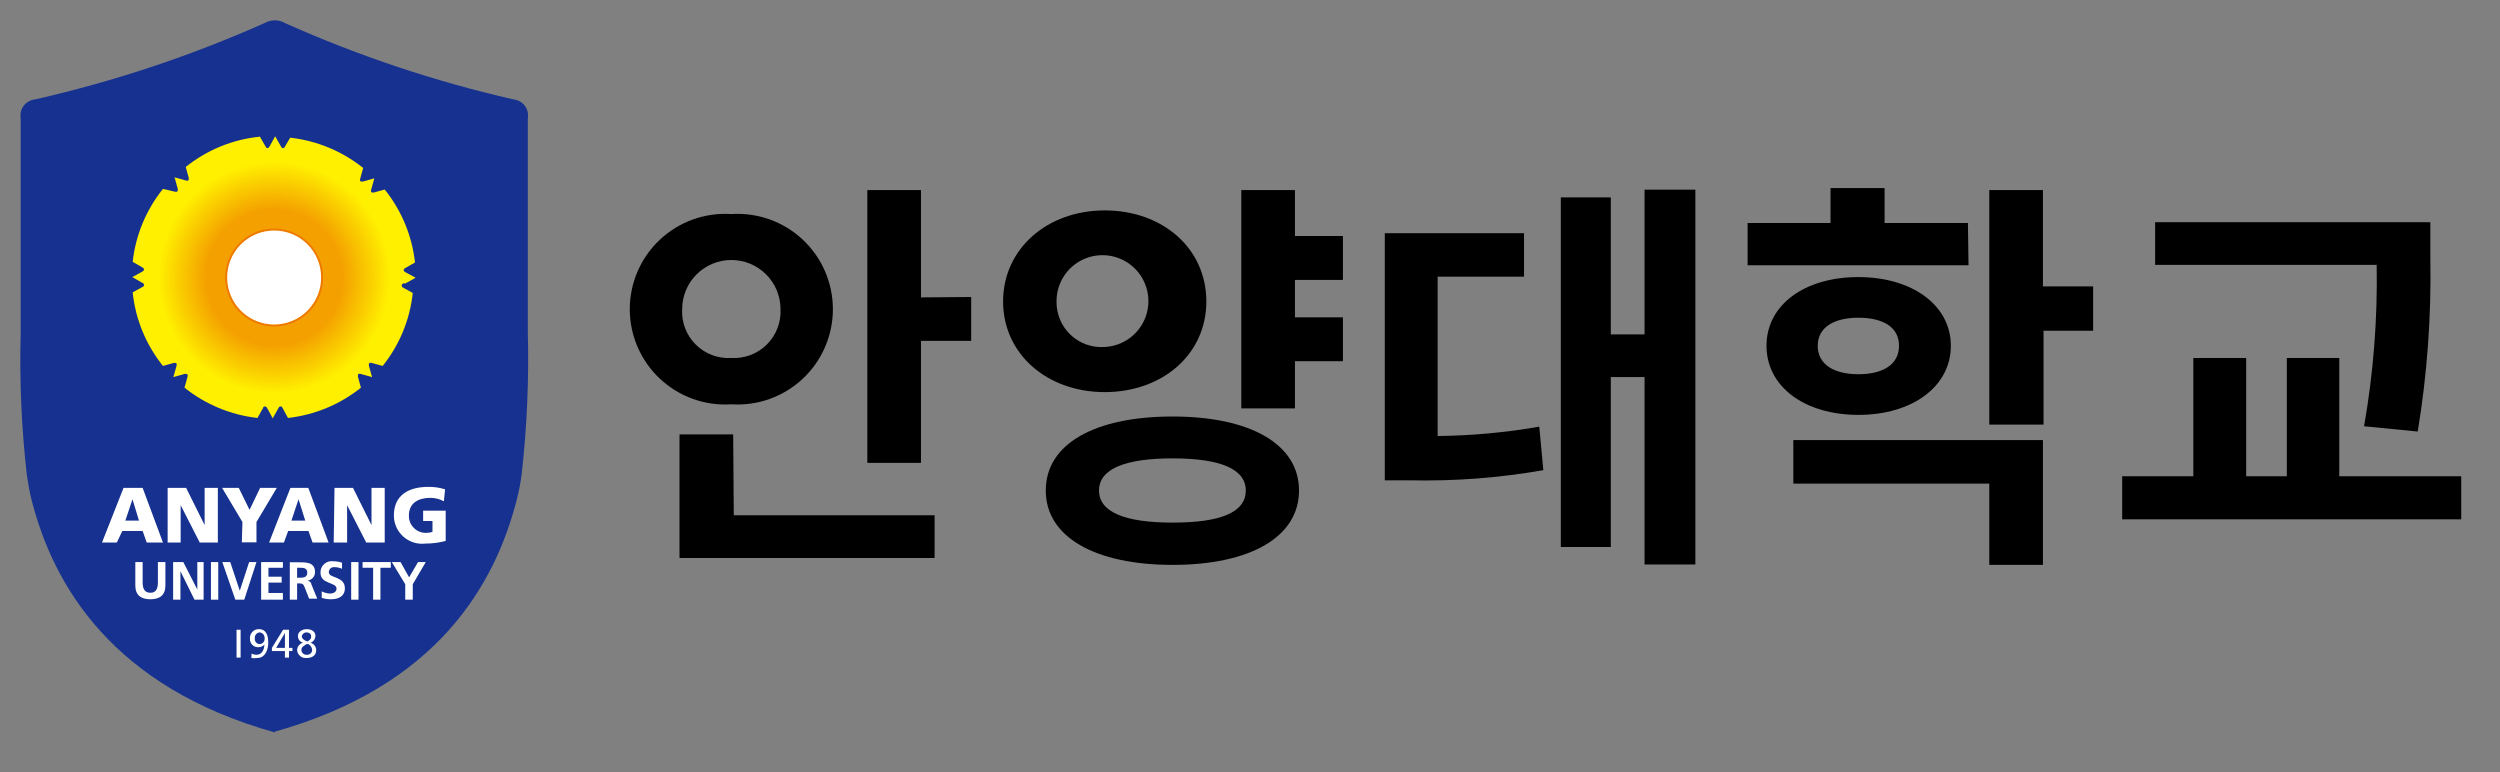
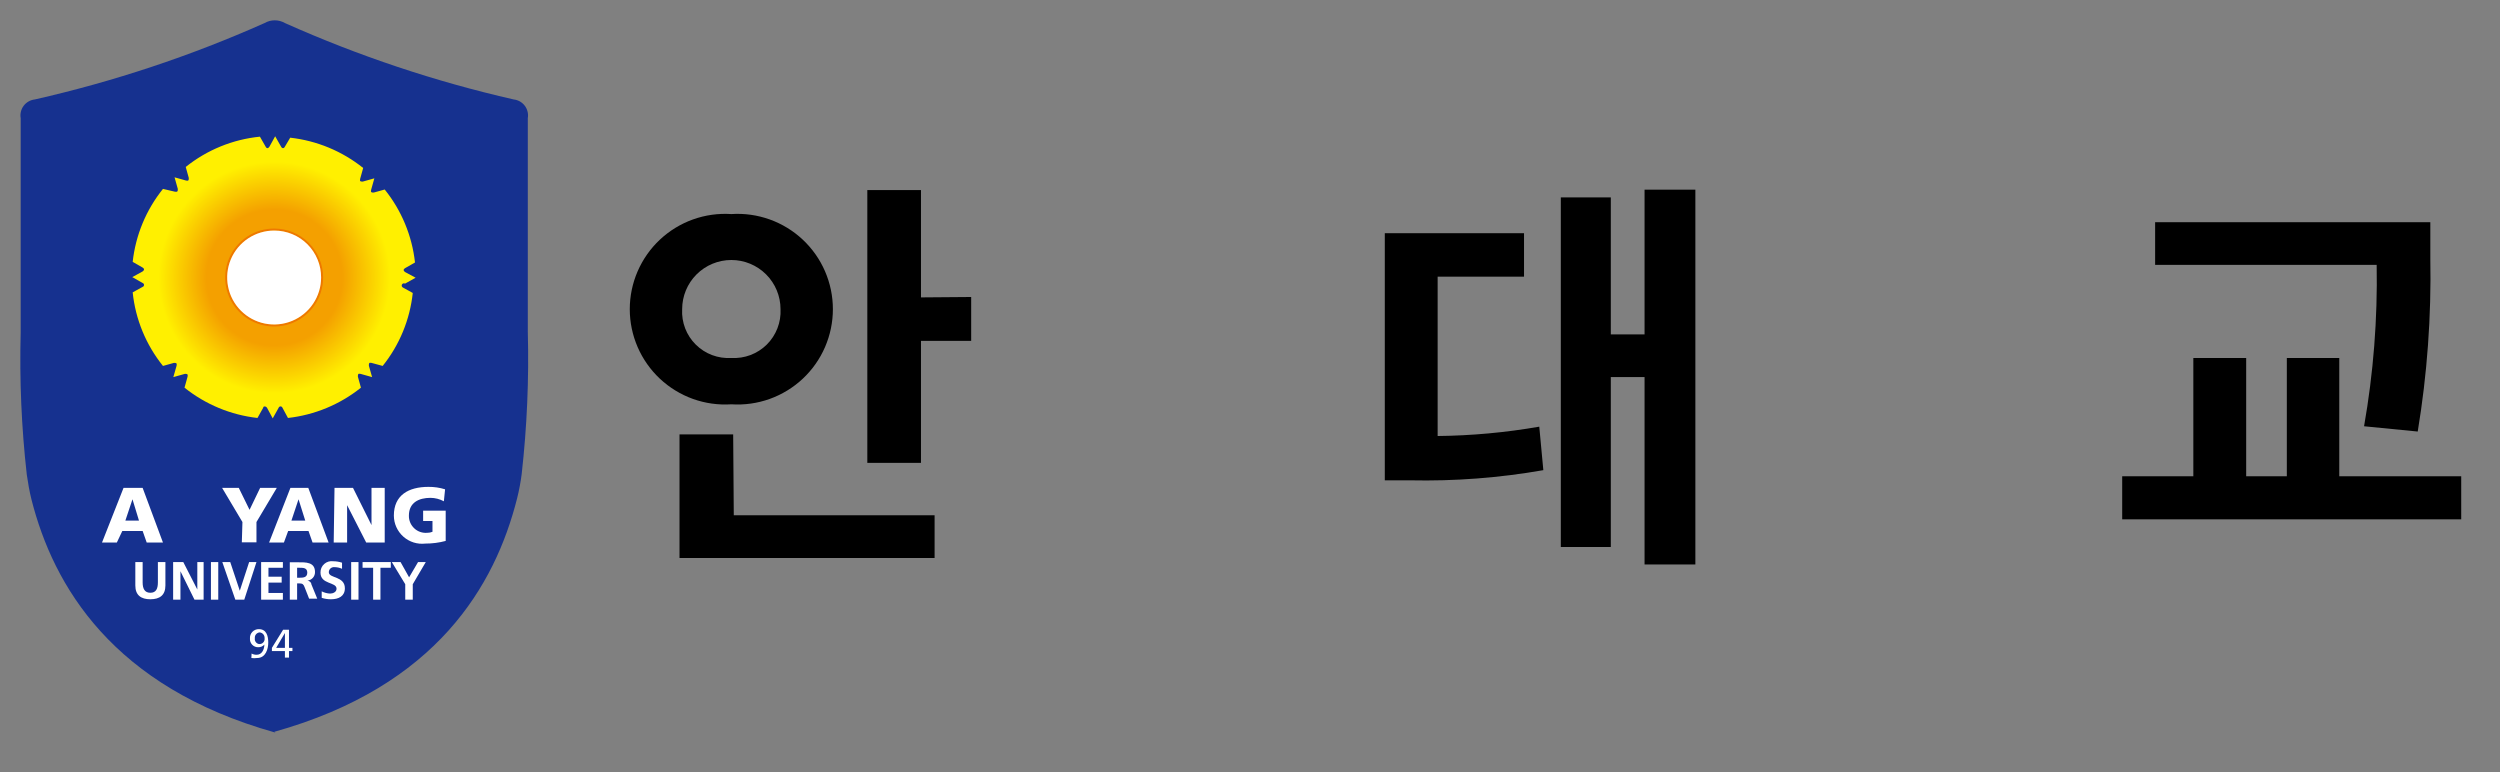
<svg xmlns="http://www.w3.org/2000/svg" width="123" height="38" viewBox="0 0 123 38" fill="none">
  <rect x="0" y="0" width="123" height="38" fill="#808080" stroke="none" />
  <path d="M13.498 36.004C21.498 33.764 24.358 28.794 25.438 24.534C25.539 24.132 25.616 23.725 25.668 23.314C25.929 20.99 26.03 18.651 25.968 16.314V5.814C25.986 5.708 25.983 5.599 25.957 5.494C25.932 5.39 25.886 5.291 25.821 5.205C25.757 5.119 25.675 5.047 25.582 4.993C25.488 4.94 25.385 4.906 25.278 4.894C21.41 4.012 17.639 2.752 14.018 1.134C13.866 1.046 13.693 1 13.518 1C13.342 1 13.17 1.046 13.018 1.134C9.38 2.754 5.592 4.013 1.708 4.894C1.601 4.906 1.497 4.94 1.404 4.993C1.31 5.047 1.229 5.119 1.164 5.205C1.099 5.291 1.053 5.39 1.028 5.494C1.003 5.599 0.999 5.708 1.018 5.814V16.354C0.956 18.691 1.056 21.03 1.318 23.354C1.378 23.764 1.448 24.174 1.548 24.574C2.628 28.834 5.548 33.804 13.548 36.044" fill="#16318F" />
  <path d="M19.928 13.954L20.448 13.664L19.928 13.384C19.838 13.324 19.838 13.244 19.928 13.194L20.418 12.914C20.273 11.6 19.756 10.354 18.928 9.324L18.388 9.474C18.288 9.474 18.228 9.474 18.258 9.344L18.418 8.774L17.848 8.934C17.748 8.934 17.688 8.934 17.718 8.804L17.868 8.264C16.836 7.438 15.591 6.922 14.278 6.774L14.018 7.214C13.968 7.314 13.878 7.314 13.828 7.214L13.538 6.704L13.258 7.214C13.198 7.314 13.118 7.314 13.068 7.214L12.788 6.724C11.453 6.857 10.185 7.375 9.138 8.214L9.288 8.754C9.288 8.854 9.288 8.914 9.158 8.884L8.588 8.724L8.748 9.294C8.748 9.394 8.748 9.454 8.618 9.434L8.018 9.294C7.189 10.324 6.672 11.57 6.528 12.884L7.018 13.164C7.108 13.214 7.108 13.294 7.018 13.354L6.508 13.634L7.018 13.924C7.038 13.931 7.055 13.943 7.067 13.96C7.08 13.977 7.086 13.998 7.086 14.019C7.086 14.04 7.08 14.061 7.067 14.078C7.055 14.095 7.038 14.107 7.018 14.114L6.528 14.384C6.665 15.709 7.182 16.966 8.018 18.004L8.558 17.854C8.658 17.854 8.718 17.854 8.688 17.994L8.528 18.554L9.098 18.394C9.198 18.394 9.258 18.394 9.228 18.534L9.078 19.074C10.11 19.9 11.354 20.416 12.668 20.564L12.948 20.064C12.948 19.974 13.078 19.974 13.138 20.064L13.418 20.584L13.708 20.064C13.714 20.044 13.727 20.026 13.744 20.014C13.761 20.002 13.782 19.995 13.803 19.995C13.824 19.995 13.844 20.002 13.861 20.014C13.878 20.026 13.891 20.044 13.898 20.064L14.168 20.564C15.481 20.416 16.726 19.9 17.758 19.074L17.608 18.534C17.608 18.424 17.608 18.364 17.738 18.394L18.308 18.554L18.148 17.994C18.148 17.884 18.148 17.824 18.278 17.854L18.828 18.004C19.654 16.974 20.168 15.728 20.308 14.414L19.818 14.144C19.793 14.129 19.774 14.105 19.767 14.077C19.759 14.049 19.763 14.019 19.778 13.994C19.792 13.969 19.816 13.95 19.844 13.943C19.872 13.935 19.902 13.939 19.928 13.954Z" fill="url(#paint0_radial_1_10991)" />
  <path d="M13.498 11.244C13.021 11.242 12.554 11.382 12.156 11.645C11.758 11.909 11.448 12.285 11.264 12.725C11.08 13.165 11.031 13.65 11.123 14.118C11.215 14.586 11.443 15.017 11.78 15.354C12.117 15.693 12.546 15.923 13.014 16.017C13.482 16.111 13.967 16.064 14.408 15.882C14.849 15.699 15.226 15.39 15.491 14.994C15.756 14.597 15.898 14.131 15.898 13.654C15.898 13.017 15.645 12.405 15.195 11.953C14.746 11.502 14.135 11.247 13.498 11.244ZM13.498 15.964C13.04 15.966 12.593 15.832 12.212 15.579C11.83 15.327 11.533 14.967 11.356 14.545C11.18 14.123 11.133 13.658 11.221 13.21C11.309 12.761 11.528 12.348 11.851 12.024C12.173 11.7 12.585 11.479 13.033 11.389C13.482 11.299 13.947 11.344 14.369 11.519C14.792 11.693 15.153 11.989 15.408 12.37C15.662 12.75 15.798 13.197 15.798 13.654C15.798 14.265 15.556 14.851 15.125 15.284C14.694 15.717 14.109 15.961 13.498 15.964Z" fill="#EE7800" />
  <path d="M13.498 11.344C13.04 11.342 12.593 11.476 12.212 11.728C11.83 11.981 11.533 12.341 11.356 12.763C11.18 13.185 11.133 13.65 11.221 14.098C11.309 14.547 11.528 14.96 11.851 15.284C12.173 15.608 12.585 15.829 13.033 15.919C13.482 16.009 13.947 15.964 14.369 15.789C14.792 15.614 15.153 15.319 15.408 14.938C15.662 14.558 15.798 14.111 15.798 13.654C15.799 13.351 15.741 13.051 15.626 12.771C15.511 12.491 15.341 12.236 15.128 12.021C14.914 11.806 14.66 11.636 14.38 11.52C14.101 11.404 13.801 11.344 13.498 11.344Z" fill="white" />
  <path d="M6.838 25.614H6.168L6.518 24.564L6.838 25.614ZM5.018 26.694H5.748L6.018 26.124H7.018L7.218 26.694H8.018L7.018 24.004H6.078L5.018 26.694Z" fill="white" />
-   <path d="M8.248 24.004H9.158L10.068 25.834V24.004H10.718V26.694H9.828L8.888 24.854V26.694H8.248V24.004Z" fill="white" />
  <path d="M11.928 25.684L10.928 24.004H11.748L12.278 25.084L12.798 24.004H13.618L12.618 25.684V26.684H11.898L11.928 25.684Z" fill="white" />
  <path d="M15.018 25.614H14.338L14.688 24.564L15.018 25.614ZM13.238 26.694H13.968L14.178 26.124H15.178L15.378 26.694H16.168L15.168 24.004H14.288L13.238 26.694Z" fill="white" />
  <path d="M16.458 24.004H17.368L18.278 25.834V24.004H18.928V26.694H18.018L17.078 24.854V26.694H16.418L16.458 24.004Z" fill="white" />
  <path d="M21.928 26.614C21.602 26.701 21.265 26.745 20.928 26.744C20.733 26.767 20.536 26.748 20.349 26.689C20.162 26.63 19.99 26.532 19.843 26.401C19.697 26.271 19.58 26.111 19.5 25.933C19.419 25.754 19.378 25.56 19.378 25.364C19.378 24.364 20.098 23.954 21.078 23.954C21.356 23.951 21.632 23.991 21.898 24.074L21.838 24.664C21.635 24.553 21.408 24.495 21.178 24.494C20.598 24.494 20.118 24.734 20.118 25.364C20.114 25.481 20.136 25.597 20.181 25.705C20.226 25.813 20.293 25.91 20.378 25.99C20.462 26.071 20.563 26.132 20.674 26.171C20.784 26.209 20.901 26.224 21.018 26.214C21.107 26.215 21.195 26.198 21.278 26.164V25.634H20.818V25.124H21.928V26.614Z" fill="white" />
  <path d="M6.658 27.654H7.018V28.654C7.018 28.964 7.118 29.164 7.398 29.164C7.678 29.164 7.768 28.964 7.768 28.654V27.654H8.138V28.804C8.138 29.284 7.858 29.484 7.398 29.484C6.938 29.484 6.658 29.284 6.658 28.804V27.654Z" fill="white" />
  <path d="M8.518 27.654H9.018L9.708 29.004V27.654H10.018V29.504H9.568L8.878 28.104V29.504H8.518V27.654Z" fill="white" />
  <path d="M10.378 27.654H10.738V29.504H10.378V27.654Z" fill="white" />
  <path d="M10.938 27.654H11.328L11.798 29.064L12.258 27.654H12.618L12.018 29.504H11.578L10.938 27.654Z" fill="white" />
  <path d="M12.848 27.654H13.918V27.934H13.208V28.374H13.858V28.664H13.208V29.174H13.918V29.504H12.848V27.654Z" fill="white" />
  <path d="M14.618 27.934H14.738C14.918 27.934 15.118 27.934 15.118 28.174C15.118 28.414 14.918 28.424 14.738 28.424H14.618V27.934ZM14.258 29.504H14.618V28.704H14.738C14.888 28.704 14.938 28.754 14.988 28.894L15.208 29.454H15.608L15.318 28.744C15.318 28.664 15.228 28.574 15.128 28.564C15.231 28.554 15.327 28.505 15.396 28.427C15.464 28.349 15.501 28.248 15.498 28.144C15.498 27.644 15.038 27.664 14.648 27.664H14.258V29.504Z" fill="white" />
  <path d="M16.828 27.984C16.711 27.932 16.585 27.904 16.458 27.904C16.422 27.9 16.387 27.903 16.353 27.914C16.319 27.924 16.288 27.942 16.261 27.966C16.235 27.989 16.213 28.018 16.199 28.051C16.185 28.083 16.177 28.119 16.178 28.154C16.178 28.464 16.968 28.334 16.968 28.944C16.968 29.334 16.658 29.484 16.288 29.484C16.132 29.486 15.976 29.462 15.828 29.414V29.094C15.955 29.16 16.095 29.197 16.238 29.204C16.378 29.204 16.558 29.134 16.558 28.964C16.558 28.624 15.768 28.764 15.768 28.174C15.765 28.094 15.781 28.014 15.812 27.94C15.844 27.866 15.892 27.8 15.952 27.747C16.012 27.694 16.083 27.654 16.16 27.631C16.237 27.608 16.318 27.602 16.398 27.614C16.544 27.615 16.689 27.639 16.828 27.684V27.984Z" fill="white" />
  <path d="M17.278 27.654H17.638V29.504H17.278V27.654Z" fill="white" />
  <path d="M18.358 27.934H17.838V27.654H19.228V27.934H18.718V29.504H18.358V27.934Z" fill="white" />
  <path d="M19.938 28.744L19.278 27.654H19.708L20.128 28.404L20.568 27.654H20.948L20.308 28.744V29.504H19.938V28.744Z" fill="white" />
-   <path d="M11.638 30.984H11.838V32.354H11.638V30.984Z" fill="white" />
  <path d="M12.378 32.154C12.455 32.195 12.541 32.216 12.628 32.214C12.878 32.214 12.998 31.974 13.008 31.714C12.97 31.756 12.924 31.79 12.872 31.812C12.82 31.834 12.764 31.845 12.708 31.844C12.652 31.846 12.596 31.835 12.544 31.814C12.492 31.793 12.446 31.761 12.407 31.72C12.368 31.68 12.339 31.631 12.32 31.579C12.301 31.526 12.293 31.47 12.298 31.414C12.293 31.354 12.302 31.294 12.322 31.238C12.343 31.181 12.374 31.13 12.416 31.087C12.457 31.043 12.507 31.009 12.563 30.986C12.618 30.963 12.678 30.952 12.738 30.954C13.118 30.954 13.198 31.304 13.198 31.614C13.198 31.924 13.078 32.374 12.648 32.374C12.555 32.388 12.46 32.388 12.368 32.374L12.378 32.154ZM12.728 31.684C12.766 31.691 12.806 31.688 12.844 31.677C12.881 31.665 12.915 31.645 12.944 31.617C12.972 31.59 12.993 31.557 13.006 31.52C13.019 31.483 13.023 31.443 13.018 31.404C13.023 31.334 13.001 31.264 12.957 31.21C12.912 31.156 12.848 31.122 12.778 31.114C12.743 31.116 12.708 31.126 12.677 31.142C12.646 31.158 12.618 31.18 12.596 31.208C12.573 31.235 12.556 31.266 12.546 31.3C12.537 31.334 12.534 31.369 12.538 31.404C12.528 31.466 12.543 31.529 12.578 31.581C12.613 31.633 12.667 31.67 12.728 31.684Z" fill="white" />
  <path d="M14.018 31.874H13.588L14.018 31.144V31.874ZM14.018 32.354H14.218V32.034H14.388V31.874H14.218V30.984H13.928L13.378 31.874V32.034H14.018V32.354Z" fill="white" />
-   <path d="M15.358 31.994C15.353 32.056 15.324 32.113 15.277 32.154C15.23 32.195 15.17 32.217 15.108 32.214C15.074 32.218 15.04 32.215 15.007 32.206C14.975 32.197 14.944 32.181 14.918 32.159C14.892 32.138 14.871 32.111 14.855 32.081C14.839 32.051 14.83 32.018 14.828 31.984C14.828 31.824 14.948 31.784 15.058 31.704C15.168 31.624 15.358 31.804 15.358 31.994ZM15.088 32.374C15.348 32.374 15.558 32.254 15.558 31.984C15.556 31.902 15.528 31.822 15.478 31.757C15.427 31.692 15.357 31.646 15.278 31.624C15.35 31.597 15.413 31.547 15.456 31.483C15.499 31.418 15.521 31.342 15.518 31.264C15.518 31.114 15.368 30.954 15.098 30.954C14.828 30.954 14.658 31.114 14.658 31.284C14.655 31.36 14.678 31.436 14.723 31.497C14.769 31.559 14.834 31.604 14.908 31.624C14.826 31.644 14.754 31.69 14.702 31.755C14.649 31.82 14.62 31.9 14.618 31.984C14.621 32.041 14.637 32.097 14.663 32.148C14.688 32.199 14.725 32.244 14.769 32.28C14.813 32.317 14.864 32.344 14.918 32.36C14.973 32.376 15.031 32.381 15.088 32.374ZM14.848 31.314C14.855 31.258 14.882 31.207 14.925 31.17C14.967 31.134 15.021 31.113 15.078 31.114C15.178 31.114 15.308 31.164 15.308 31.294C15.308 31.424 15.308 31.434 15.128 31.564C14.948 31.504 14.848 31.404 14.848 31.314Z" fill="white" />
  <path d="M35.982 19.892C35.341 19.934 34.699 19.844 34.095 19.628C33.491 19.411 32.938 19.073 32.469 18.635C32.001 18.196 31.628 17.666 31.372 17.077C31.117 16.488 30.985 15.854 30.985 15.212C30.985 14.57 31.117 13.935 31.372 13.347C31.628 12.758 32.001 12.228 32.469 11.789C32.938 11.351 33.491 11.012 34.095 10.796C34.699 10.58 35.341 10.49 35.982 10.532C36.622 10.49 37.264 10.58 37.868 10.796C38.472 11.012 39.026 11.351 39.494 11.789C39.962 12.228 40.336 12.758 40.591 13.347C40.846 13.935 40.978 14.57 40.978 15.212C40.978 15.854 40.846 16.488 40.591 17.077C40.336 17.666 39.962 18.196 39.494 18.635C39.026 19.073 38.472 19.411 37.868 19.628C37.264 19.844 36.622 19.934 35.982 19.892ZM36.102 25.352H45.982V27.452H33.432V21.372H36.072L36.102 25.352ZM35.982 17.612C36.303 17.631 36.624 17.581 36.925 17.468C37.225 17.354 37.499 17.178 37.727 16.952C37.955 16.725 38.133 16.453 38.249 16.154C38.366 15.854 38.418 15.533 38.402 15.212C38.402 14.57 38.147 13.955 37.693 13.501C37.239 13.047 36.623 12.792 35.982 12.792C35.34 12.792 34.724 13.047 34.27 13.501C33.816 13.955 33.562 14.57 33.562 15.212C33.544 15.534 33.595 15.855 33.71 16.156C33.826 16.456 34.004 16.729 34.233 16.955C34.461 17.182 34.735 17.358 35.037 17.471C35.338 17.584 35.66 17.632 35.982 17.612ZM47.782 14.612V16.772H45.312V22.772H42.672V9.352H45.312V14.632L47.782 14.612Z" fill="black" />
-   <path d="M54.352 19.292C51.512 19.292 49.352 17.412 49.352 14.832C49.352 12.252 51.512 10.352 54.352 10.352C57.192 10.352 59.352 12.212 59.352 14.832C59.352 17.452 57.172 19.292 54.352 19.292ZM63.912 24.132C63.912 26.432 61.492 27.792 57.692 27.792C53.892 27.792 51.452 26.432 51.452 24.132C51.452 21.832 53.872 20.492 57.692 20.492C61.512 20.492 63.912 21.852 63.912 24.132ZM54.352 17.072C54.794 17.05 55.221 16.899 55.578 16.637C55.935 16.375 56.208 16.014 56.361 15.599C56.515 15.183 56.543 14.732 56.442 14.3C56.341 13.869 56.116 13.476 55.794 13.172C55.472 12.868 55.068 12.665 54.631 12.588C54.195 12.512 53.745 12.566 53.339 12.742C52.933 12.919 52.588 13.212 52.346 13.583C52.105 13.955 51.978 14.389 51.982 14.832C51.977 15.139 52.035 15.443 52.155 15.726C52.274 16.008 52.45 16.263 52.673 16.474C52.896 16.685 53.16 16.847 53.45 16.95C53.738 17.053 54.046 17.094 54.352 17.072ZM61.292 24.132C61.292 23.072 60.032 22.552 57.692 22.552C55.352 22.552 54.072 23.072 54.072 24.132C54.072 25.192 55.332 25.712 57.692 25.712C60.052 25.712 61.292 25.212 61.292 24.132ZM63.712 13.772V15.612H66.072V17.772H63.712V20.092H61.072V9.352H63.712V11.612H66.072V13.772H63.712Z" fill="black" />
  <path d="M70.732 21.452C72.408 21.434 74.08 21.28 75.732 20.992L75.932 23.132C73.766 23.512 71.569 23.679 69.372 23.632H68.132V11.472H74.982V13.612H70.732V21.452ZM83.412 9.332V27.772H80.912V18.552H79.252V26.912H76.792V9.712H79.252V16.452H80.912V9.332H83.412Z" fill="black" />
-   <path d="M96.852 13.052H85.982V10.972H90.062V9.252H92.722V10.972H96.822L96.852 13.052ZM91.432 20.412C88.792 20.412 86.912 19.032 86.912 17.012C86.912 14.992 88.792 13.632 91.432 13.632C94.072 13.632 95.982 15.012 95.982 17.012C95.982 19.012 94.092 20.412 91.432 20.412ZM88.232 21.652H100.512V27.792H97.872V23.792H88.232V21.652ZM91.432 18.412C92.612 18.412 93.432 17.952 93.432 17.012C93.432 16.072 92.612 15.632 91.432 15.632C90.252 15.632 89.432 16.092 89.432 17.012C89.432 17.932 90.232 18.412 91.432 18.412ZM102.982 16.272H100.542V20.892H97.872V9.352H100.512V14.092H102.982V16.272Z" fill="black" />
  <path d="M121.092 23.432V25.552H104.412V23.432H107.912V17.612H110.512V23.432H112.512V17.612H115.092V23.432H121.092ZM116.312 20.972C116.772 18.351 116.98 15.692 116.932 13.032H106.032V10.932H119.572V12.712C119.625 15.565 119.418 18.417 118.952 21.232L116.312 20.972Z" fill="black" />
  <defs>
    <radialGradient id="paint0_radial_1_10991" cx="0" cy="0" r="1" gradientUnits="userSpaceOnUse" gradientTransform="translate(13.498 13.654) scale(6.95)">
      <stop offset="0.48" stop-color="#F4A000" />
      <stop offset="0.82" stop-color="#FFF000" />
      <stop offset="1" stop-color="#FFF000" />
    </radialGradient>
  </defs>
</svg>